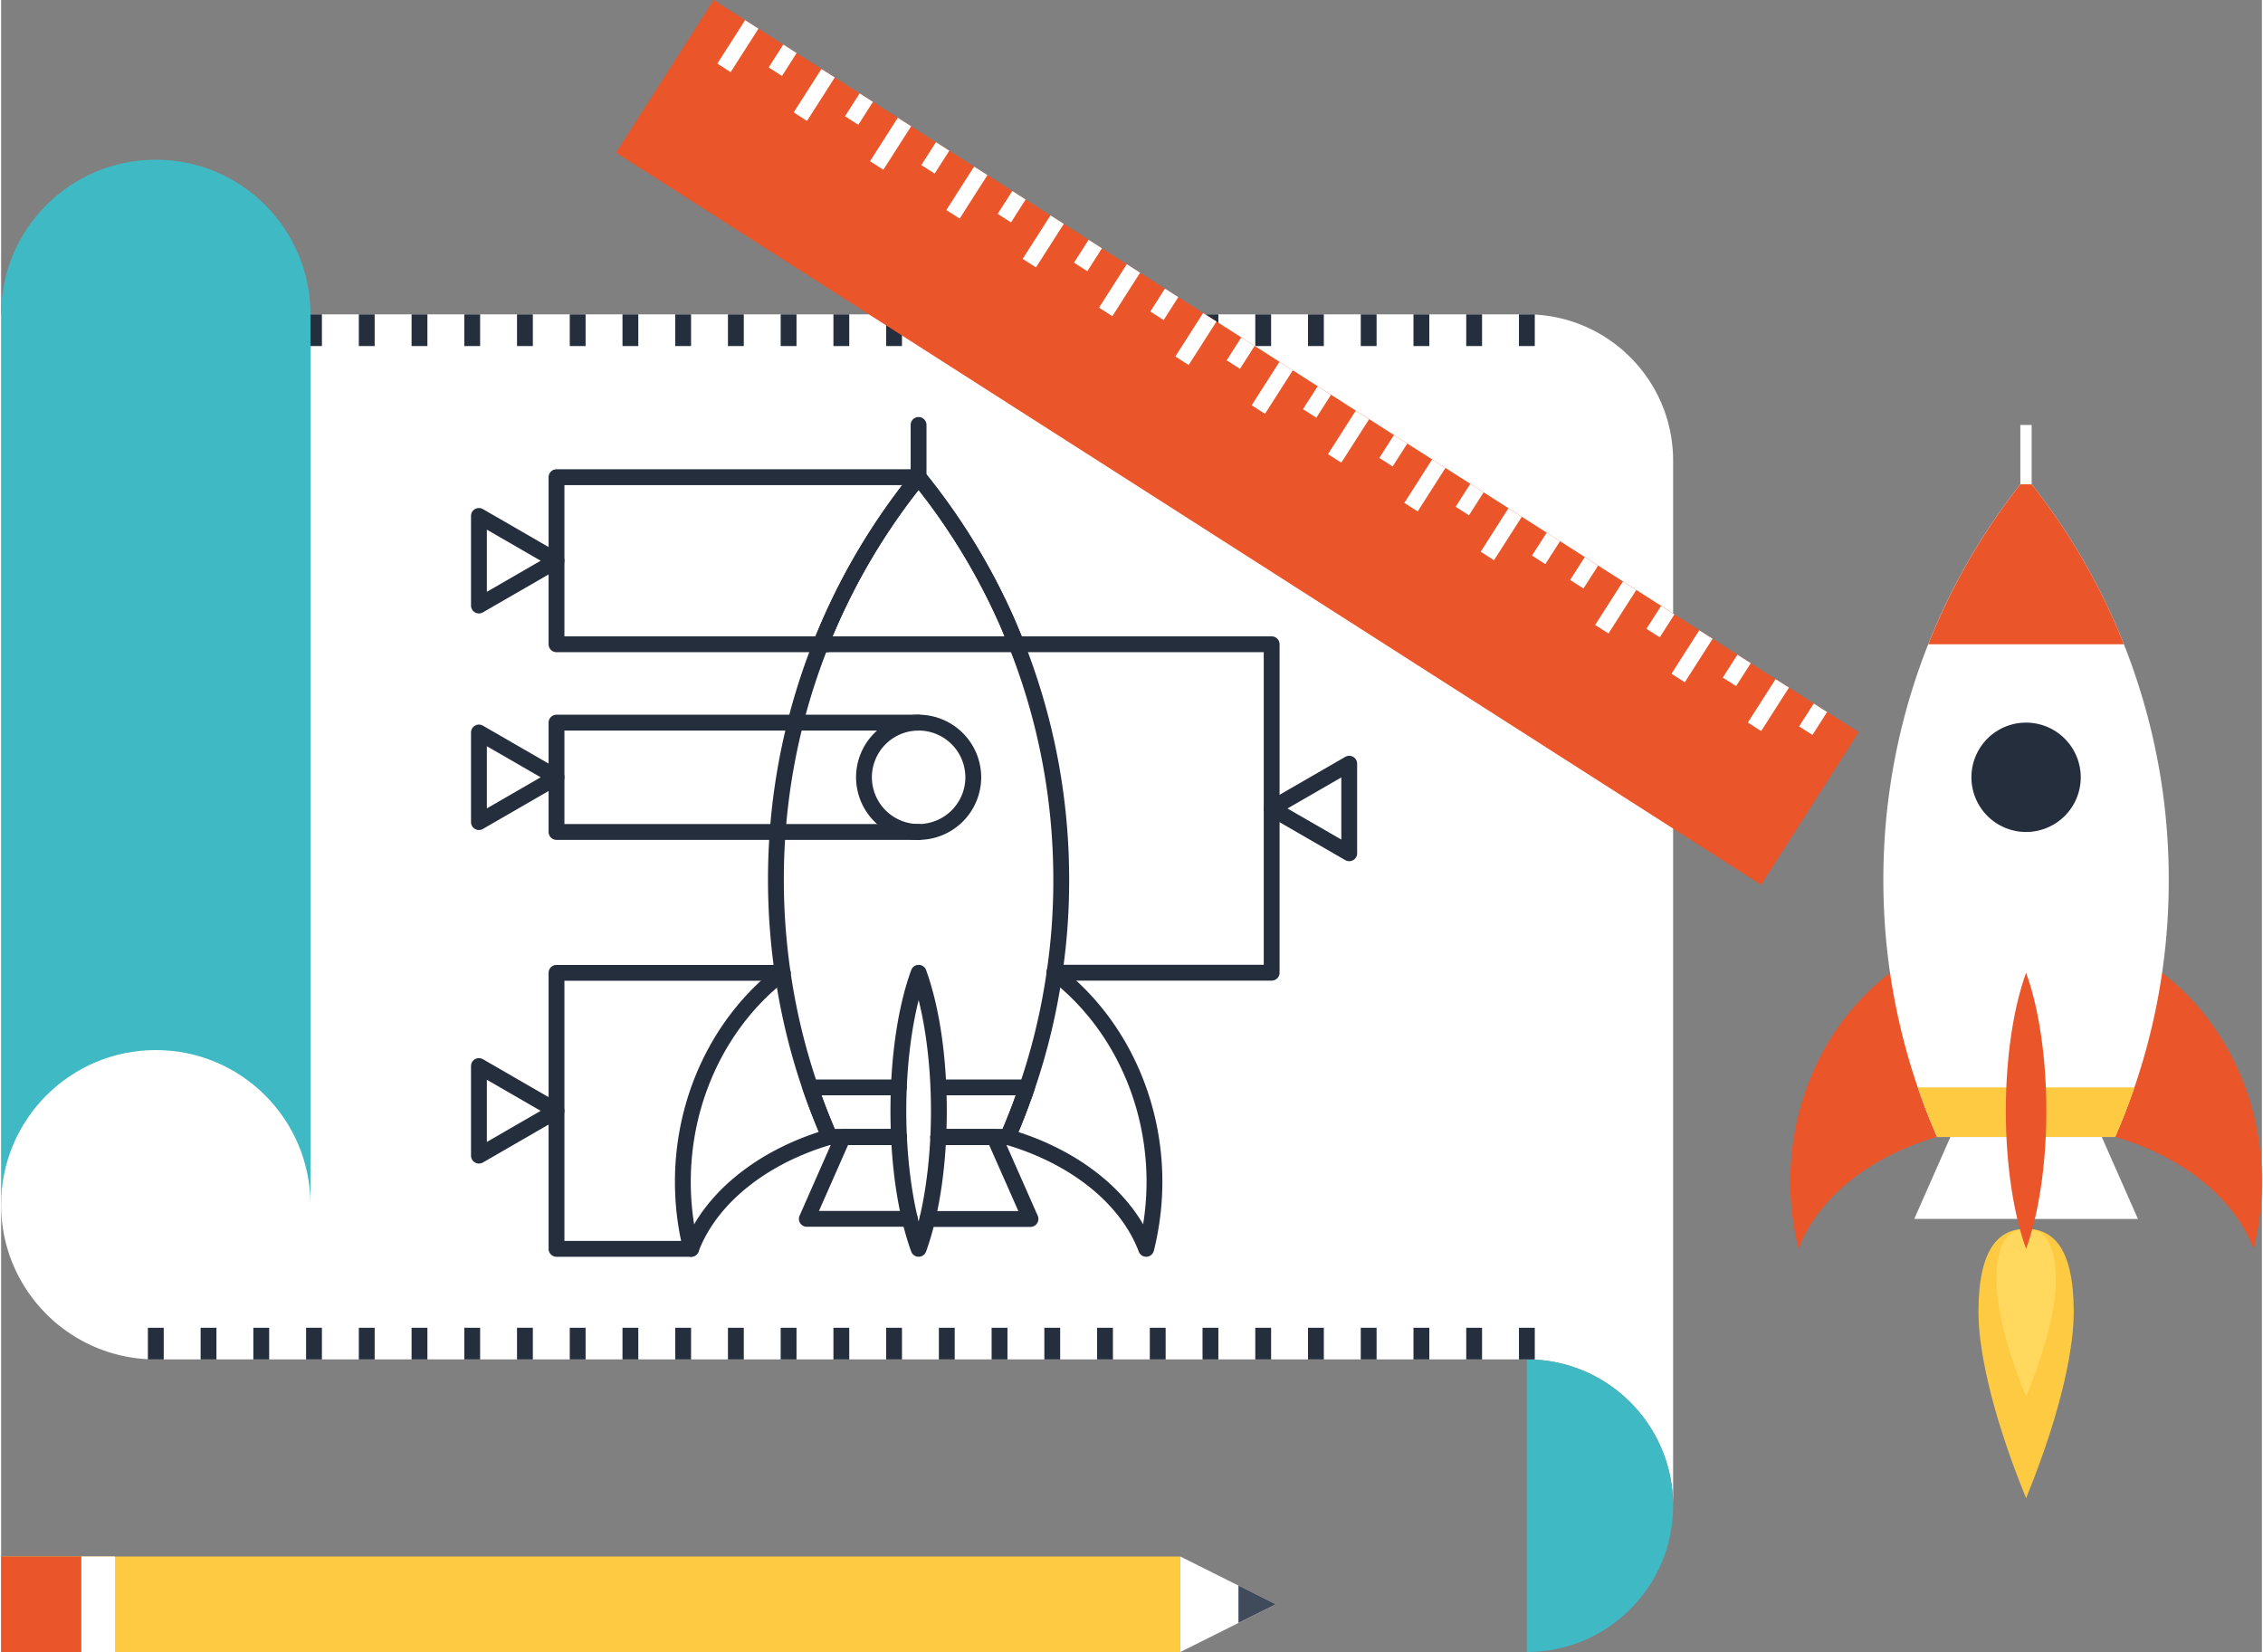
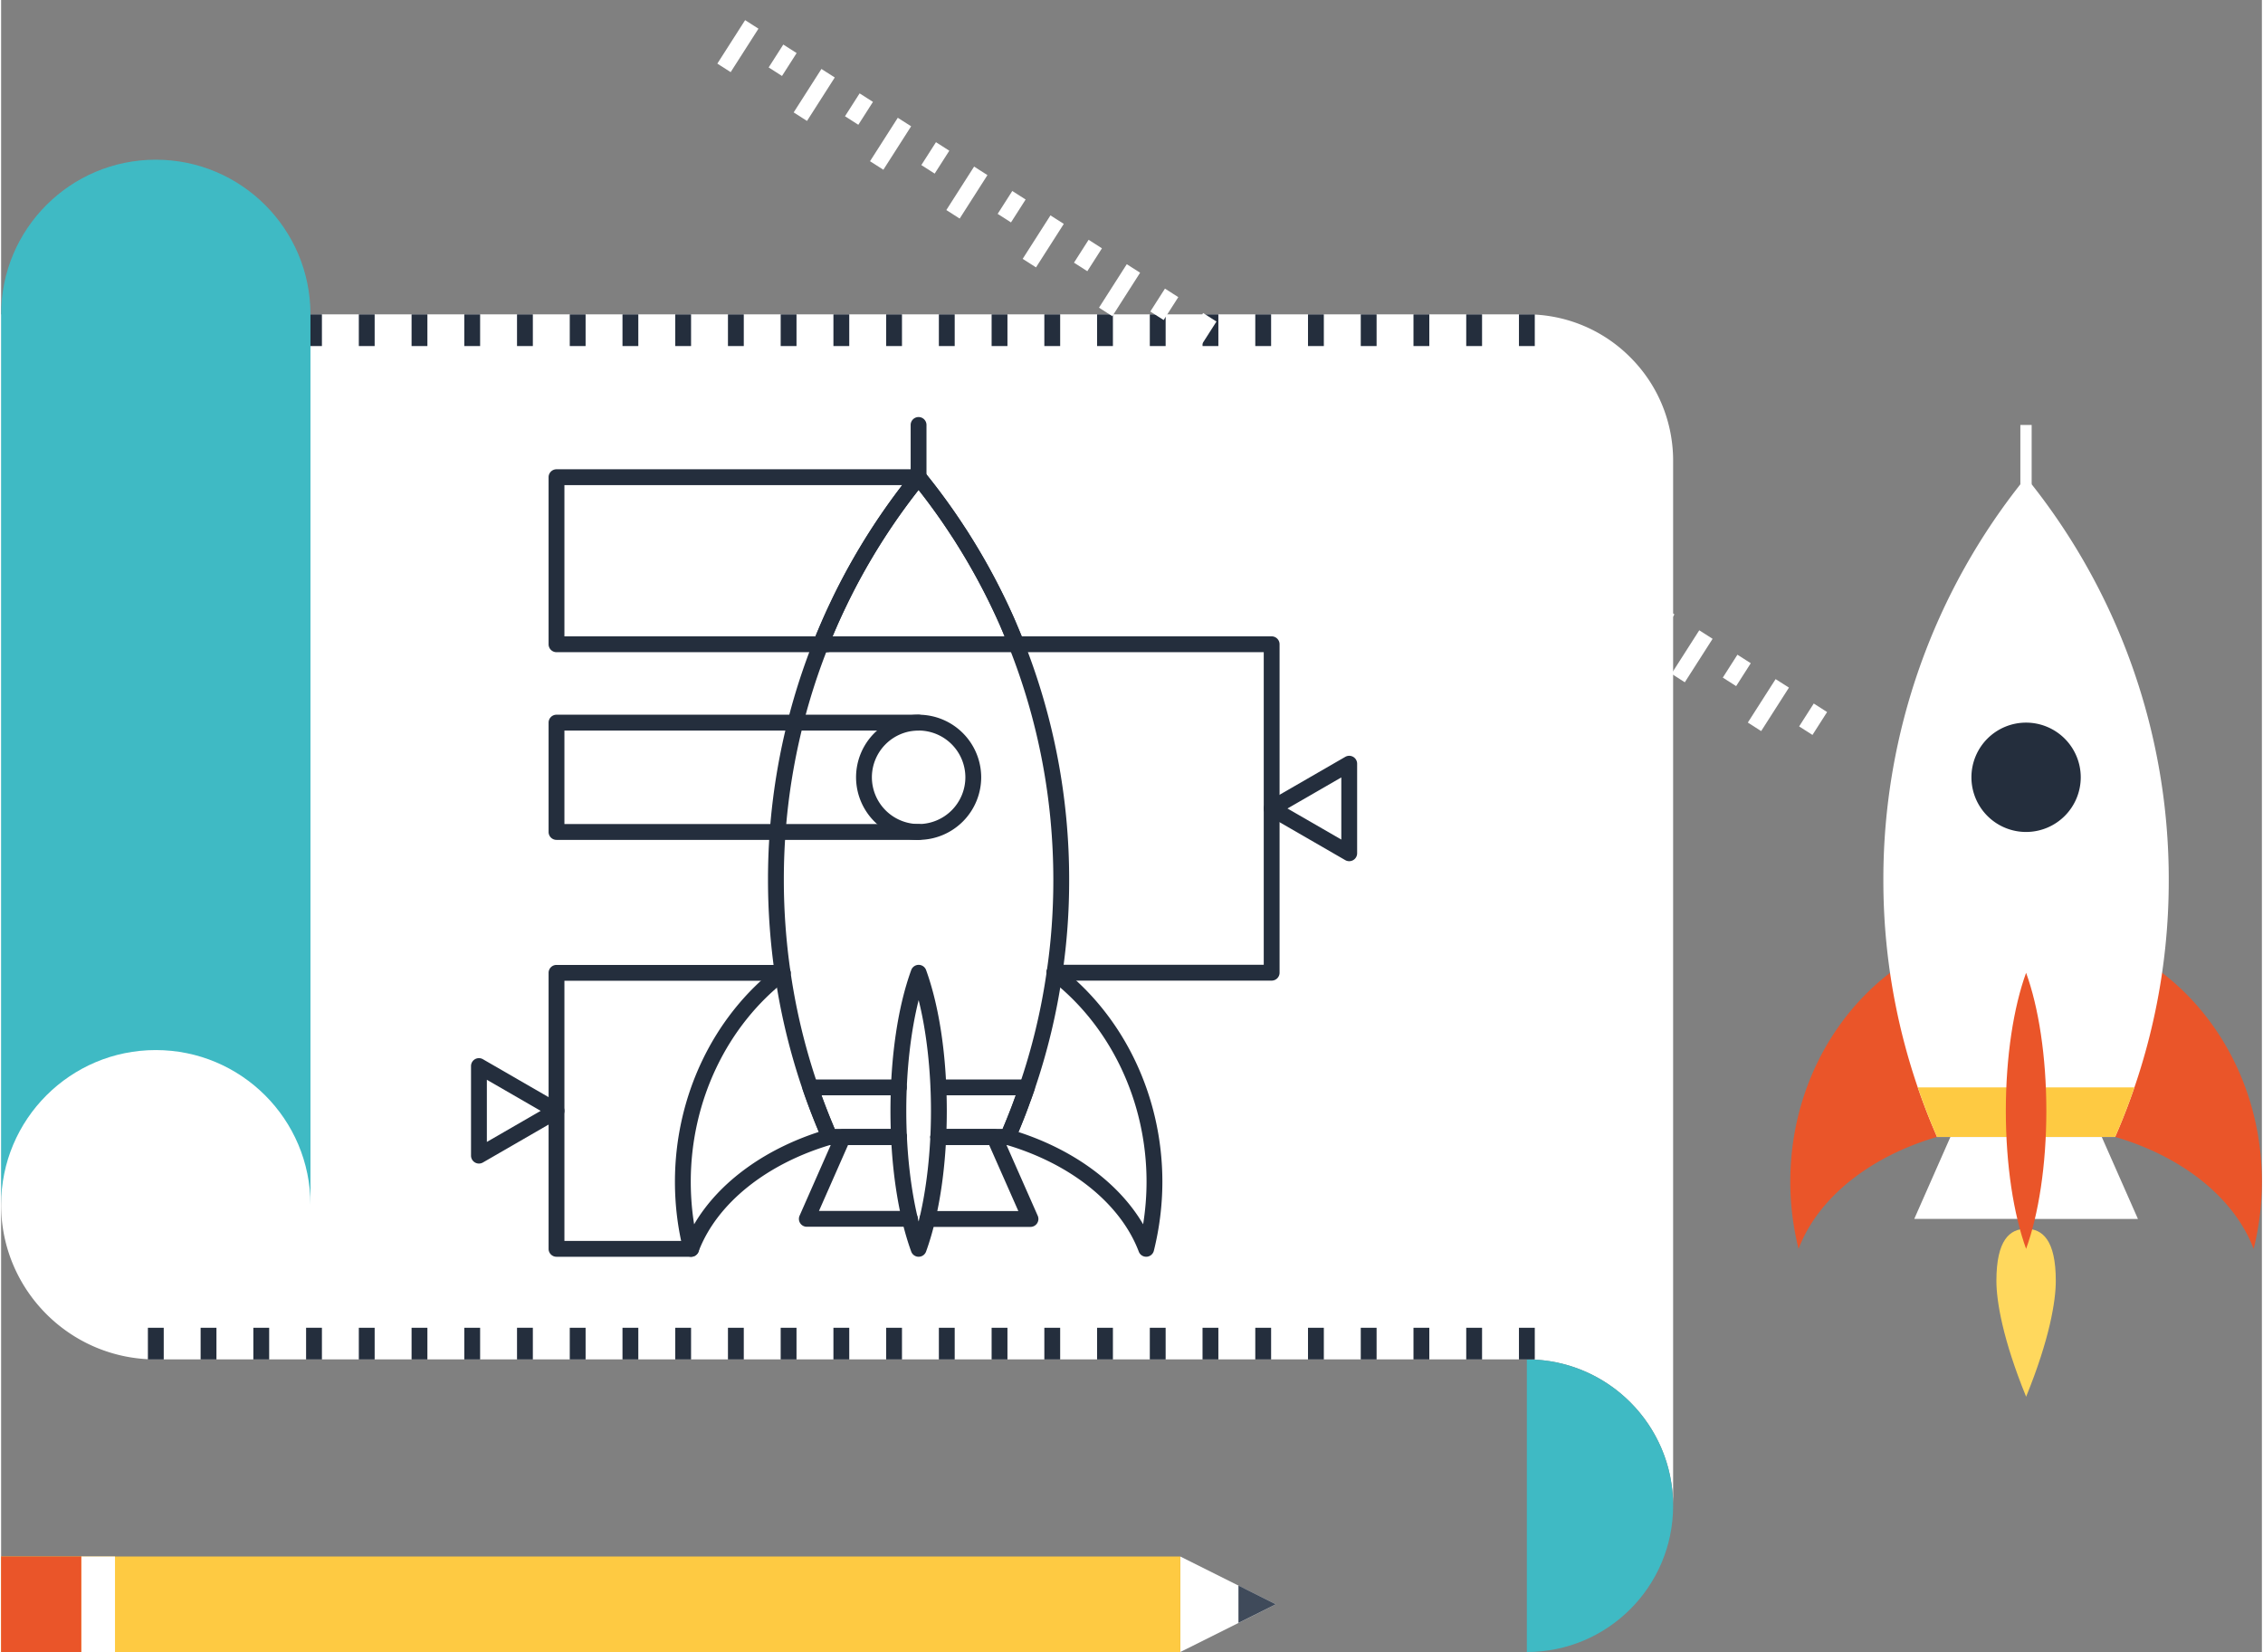
<svg xmlns="http://www.w3.org/2000/svg" viewBox="0 0 199.992 146.138" width="600" height="438">
  <rect x="0" y="0" width="199.992" height="146.138" fill="#808080" stroke="none" />
  <path fill="#FFF" d="M0 27.81v78.764c0 7.557 6.123 13.68 13.682 13.68H134.97c7.15 0 12.939 5.801 12.939 12.943V40.752c0-3.314-1.264-6.627-3.791-9.146a12.872 12.872 0 00-9.148-3.796H0z" />
  <path fill="#3FBAC4" d="M134.97 120.253v25.885c7.148 0 12.939-5.793 12.939-12.941s-5.79-12.944-12.939-12.944z" />
  <g fill="#242E3D">
    <path d="M12.985 117.457h1.4v2.801h-1.4zM17.649 117.457h1.4v2.801h-1.4zM22.313 117.457h1.4v2.801h-1.4zM26.979 117.455h1.4v2.803h-1.4zM31.644 117.457h1.4v2.801h-1.4zM36.31 117.457h1.4v2.801h-1.4zM40.974 117.457h1.4v2.801h-1.4zM45.638 117.455h1.4v2.803h-1.4zM50.304 117.457h1.4v2.801h-1.4zM54.968 117.457h1.4v2.801h-1.4zM59.634 117.457h1.4v2.801h-1.4zM64.298 117.457h1.4v2.801h-1.4zM68.962 117.457h1.4v2.801h-1.4zM73.628 117.457h1.4v2.801h-1.4zM78.292 117.457h1.4v2.801h-1.4zM82.956 117.457h1.4v2.801h-1.4zM87.622 117.457h1.4v2.801h-1.4zM92.286 117.457h1.4v2.801h-1.4zM96.952 117.457h1.4v2.801h-1.4zM101.616 117.457h1.4v2.801h-1.4zM106.28 117.457h1.4v2.801h-1.4zM110.946 117.457h1.4v2.801h-1.4zM115.61 117.457h1.4v2.801h-1.4zM120.277 117.457h1.4v2.801h-1.4zM124.941 117.457h1.4v2.801h-1.4zM129.607 117.457h1.4v2.801h-1.4zM134.271 117.457h1.4v2.801h-1.4z" />
    <g>
      <path d="M12.985 27.81h1.4v2.802h-1.4zM17.649 27.81h1.4v2.802h-1.4zM22.313 27.81h1.4v2.802h-1.4zM26.979 27.809h1.4v2.803h-1.4zM31.644 27.81h1.4v2.802h-1.4zM36.31 27.81h1.4v2.802h-1.4zM40.974 27.81h1.4v2.802h-1.4zM45.638 27.809h1.4v2.803h-1.4zM50.304 27.81h1.4v2.802h-1.4zM54.968 27.81h1.4v2.802h-1.4zM59.634 27.81h1.4v2.802h-1.4zM64.298 27.81h1.4v2.802h-1.4zM68.962 27.81h1.4v2.802h-1.4zM73.628 27.81h1.4v2.802h-1.4zM78.292 27.81h1.4v2.802h-1.4zM82.956 27.81h1.4v2.802h-1.4zM87.622 27.81h1.4v2.802h-1.4zM92.286 27.81h1.4v2.802h-1.4zM96.952 27.81h1.4v2.802h-1.4zM101.616 27.81h1.4v2.802h-1.4zM106.28 27.81h1.4v2.802h-1.4zM110.946 27.81h1.4v2.802h-1.4zM115.61 27.81h1.4v2.802h-1.4zM120.277 27.81h1.4v2.802h-1.4zM124.941 27.81h1.4v2.802h-1.4zM129.607 27.81h1.4v2.802h-1.4zM134.271 27.81h1.4v2.802h-1.4z" />
    </g>
  </g>
  <path fill="#3FBAC4" d="M13.682 14.127c7.555 0 13.684 6.126 13.684 13.683v78.764c0-7.559-6.129-13.684-13.684-13.684S0 99.015 0 106.574V27.81c0-7.557 6.127-13.683 13.682-13.683z" />
-   <path fill="#FECA42" d="M179.134 108.703c-2.326-.002-4.215 1.596-4.215 7.379 0 2.85.887 8.281 4.215 16.451 3.328-8.168 4.213-13.602 4.215-16.455.002-5.78-1.889-7.377-4.215-7.375z" />
  <path fill="#FFD85D" d="M179.134 108.703c-1.453-.002-2.625.994-2.627 4.598-.002 1.777.551 5.164 2.629 10.254 2.076-5.092 2.629-8.477 2.625-10.258 0-3.6-1.178-4.596-2.627-4.594z" />
  <path fill="#EA5529" d="M179.134 99.472c9.625 0 17.723 4.664 20.129 11.004.473-1.895.73-3.887.729-5.939.002-12.499-9.34-22.628-20.857-22.626-11.523.001-20.859 10.132-20.861 22.628a24.55 24.55 0 00.732 5.938c2.402-6.339 10.501-11.003 20.128-11.005z" />
  <path fill="#FFF" d="M187.009 100.578a56.396 56.396 0 004.744-22.722 56.346 56.346 0 00-12.627-35.638 56.4 56.4 0 00-12.619 35.638 56.464 56.464 0 004.75 22.722h15.752z" />
  <path fill="#FECA42" d="M169.552 96.193a58.212 58.212 0 001.705 4.384h15.752a55.232 55.232 0 001.707-4.387l-19.164.003z" />
  <path fill="#FFF" d="M189.027 107.828l-19.787-.002 3.199-7.248 13.389.002z" />
  <path fill="#EA5529" d="M177.341 98.264c0 4.828.691 9.173 1.793 12.21 1.102-3.037 1.789-7.385 1.791-12.21-.002-4.827-.689-9.174-1.791-12.211-1.103 3.038-1.791 7.382-1.793 12.211z" />
  <path fill="#242E3D" d="M183.968 68.76a4.839 4.839 0 01-4.836 4.837 4.834 4.834 0 01-4.834-4.84 4.832 4.832 0 014.832-4.833 4.84 4.84 0 014.838 4.836z" />
-   <path fill="#EA5529" d="M179.126 42.218a56.505 56.505 0 00-8.646 14.775h17.303a56.234 56.234 0 00-8.657-14.775z" />
  <path fill="#FFF" d="M178.626 37.593h1v5.251h-1z" />
  <g fill="#242E3D">
    <path d="M61.041 111.173h-.039a.703.703 0 01-.64-.527c-.5-1.965-.754-4.02-.754-6.107 0-7.562 3.403-14.678 9.104-19.037a.696.696 0 01.98.131.697.697 0 01-.131.98c-5.355 4.096-8.553 10.797-8.553 17.925 0 1.273.1 2.533.298 3.766 2.211-3.787 6.465-6.854 11.786-8.406a.695.695 0 01.868.477.698.698 0 01-.476.867c-5.775 1.686-10.183 5.229-11.79 9.479a.695.695 0 01-.653.452zM101.295 111.173a.699.699 0 01-.654-.451c-1.608-4.244-6.016-7.783-11.79-9.469a.699.699 0 01-.476-.867.695.695 0 01.868-.477c5.316 1.551 9.568 4.611 11.782 8.391.2-1.25.302-2.51.302-3.762 0-7.127-3.202-13.833-8.565-17.936a.7.7 0 11.851-1.111c5.707 4.365 9.114 11.486 9.114 19.047 0 2.039-.254 4.092-.753 6.104a.703.703 0 01-.638.531h-.041z" />
    <path d="M89.047 101.283h-6.141a.7.7 0 010-1.4h5.681c.261-.609.506-1.225.745-1.84.123-.322.245-.647.358-.973.104-.262.185-.494.268-.731l.111-.315a54.755 54.755 0 002.425-10.073c.39-2.605.587-5.326.587-8.091 0-7.119-1.318-14.055-3.919-20.613l-.798-1.924a55.85 55.85 0 00-3.833-7.201 16.186 16.186 0 00-.488-.756 52.994 52.994 0 00-2.884-4.027 56.48 56.48 0 00-5.256 8.03 53.165 53.165 0 00-1.16 2.286l-.111.233c-.154.326-.308.646-.453.975a18.46 18.46 0 00-.313.707c-.209.475-.401.937-.593 1.401l-.099.271a.637.637 0 01-.051.105 55.672 55.672 0 00-3.882 20.513c0 2.686.198 5.41.588 8.099a55.141 55.141 0 003.647 13.269c.092.223.182.441.274.656h5.679a.7.7 0 010 1.4h-6.141a.701.701 0 01-.668-.492c-.152-.338-.295-.68-.438-1.029a56.467 56.467 0 01-3.738-13.604 57.936 57.936 0 01-.604-8.299 57.058 57.058 0 014.021-21.129c.012-.029.024-.058.04-.085l.071-.195c.2-.488.398-.962.607-1.437.102-.239.208-.487.326-.736.145-.325.302-.655.461-.991l.111-.234a55.17 55.17 0 011.194-2.353 58.323 58.323 0 015.938-8.924.703.703 0 01.544-.262c.184.036.411.095.546.259a55.283 55.283 0 013.509 4.818c.17.248.349.522.514.796a57.21 57.21 0 013.93 7.386l.808 1.949a57.088 57.088 0 014.021 21.138 56.13 56.13 0 01-.602 8.292 56.103 56.103 0 01-2.468 10.266l-.004.014a1.092 1.092 0 01-.038.108l-.091.263c-.089.256-.178.507-.277.759-.106.308-.234.646-.363.985a58.47 58.47 0 01-.951 2.32.7.7 0 01-.64.416z" />
    <path d="M79.43 101.283h-6.141a.701.701 0 01-.668-.492c-.152-.338-.295-.68-.438-1.029a64.246 64.246 0 01-1.26-3.341.698.698 0 01.661-.93h7.834a.7.7 0 110 1.4h-6.843a59.994 59.994 0 001.175 2.991h5.679a.701.701 0 01.001 1.401zM89.047 101.283h-6.141a.7.7 0 010-1.4h5.681c.261-.609.507-1.225.745-1.84.123-.322.245-.647.358-.973.021-.053.044-.113.068-.179h-6.841a.7.7 0 110-1.4h7.832a.698.698 0 01.662.927s-.27.789-.41 1.143c-.106.308-.234.646-.363.985a58.47 58.47 0 01-.951 2.32.7.7 0 01-.64.417z" />
    <path d="M80.391 108.521h-9.115a.698.698 0 01-.641-.982l3.191-7.238a.7.7 0 01.641-.418h4.963a.7.7 0 010 1.4h-4.507l-2.574 5.838h8.042a.7.7 0 010 1.4zM91.061 108.533h-9.115a.7.7 0 010-1.4h8.041l-2.585-5.85h-4.495a.7.7 0 010-1.4h4.951c.277 0 .528.164.641.416l3.203 7.25a.702.702 0 01-.641.984z" />
    <path d="M81.166 111.175a.7.7 0 01-.658-.463c-1.184-3.262-1.835-7.684-1.835-12.449.002-4.778.654-9.2 1.837-12.45a.702.702 0 01.658-.461h.001a.7.7 0 01.657.462c1.179 3.256 1.829 7.677 1.831 12.449-.002 4.775-.653 9.197-1.833 12.449a.7.7 0 01-.658.463zm.001-22.705c-.702 2.794-1.093 6.236-1.094 9.794 0 3.55.391 6.992 1.093 9.792.7-2.795 1.09-6.236 1.091-9.792-.001-3.555-.391-6.997-1.09-9.794zM81.164 74.297a5.545 5.545 0 01-5.534-5.54 5.54 5.54 0 015.532-5.533 5.545 5.545 0 015.538 5.535 5.544 5.544 0 01-5.536 5.538zm0-9.673a4.14 4.14 0 00-4.134 4.133 4.144 4.144 0 004.134 4.14A4.142 4.142 0 0085.3 68.76a4.143 4.143 0 00-4.136-4.136zM89.814 57.693H72.512a.7.7 0 01-.65-.958 57.222 57.222 0 018.755-14.958.7.7 0 01.543-.26h.001c.211 0 .41.095.543.259a56.842 56.842 0 018.762 14.959.698.698 0 01-.652.958zm-16.261-1.4h15.221a55.451 55.451 0 00-7.612-12.954 55.742 55.742 0 00-7.609 12.954z" />
    <path d="M81.16 42.918a.7.7 0 01-.7-.7v-4.625a.7.7 0 111.4 0v4.625a.7.7 0 01-.7.7z" />
    <g>
      <path d="M42.27 102.929a.701.701 0 01-.701-.701v-7.923a.7.7 0 011.05-.606l6.861 3.962a.7.7 0 010 1.212l-6.861 3.963a.697.697 0 01-.349.093zm.7-7.411v5.498l4.762-2.749-4.762-2.749zM119.255 76.182a.694.694 0 01-.35-.094l-6.861-3.962a.7.7 0 010-1.212l6.861-3.961a.7.7 0 011.051.606v7.923a.7.7 0 01-.701.7zm-5.46-4.662l4.761 2.749v-5.498l-4.761 2.749z" />
      <path d="M61.041 111.175h-11.91a.7.7 0 01-.7-.701V86.058a.7.7 0 01.7-.7h20.006a.7.7 0 110 1.4H49.831v23.017h11.21a.7.7 0 010 1.4zM73.059 57.693H49.131a.7.7 0 01-.7-.7v-14.78a.7.7 0 01.7-.7h32.025a.7.7 0 110 1.4H49.831v13.38h23.228a.7.7 0 110 1.4zM81.166 74.297H49.131a.7.7 0 01-.7-.7v-9.673a.7.7 0 01.7-.7h32.025a.7.7 0 110 1.4H49.831v8.272h31.335a.7.7 0 110 1.401zM112.395 86.747H93.188a.7.7 0 110-1.4h18.507V57.693h-21.88a.7.7 0 110-1.4h22.58a.7.7 0 01.7.7v29.054a.7.7 0 01-.7.7z" />
-       <path d="M42.27 54.265a.7.7 0 01-.701-.7v-7.924a.7.7 0 011.05-.606l6.861 3.962a.7.7 0 010 1.212l-6.861 3.962a.698.698 0 01-.349.094zm.7-7.411v5.498l4.762-2.749-4.762-2.749zM42.27 73.422a.7.7 0 01-.701-.7v-7.924a.7.7 0 011.05-.606l6.861 3.962a.7.7 0 010 1.212l-6.861 3.962a.687.687 0 01-.349.094zm.7-7.411v5.498l4.762-2.749-4.762-2.749z" />
    </g>
  </g>
  <g>
    <path fill="#FFF" d="M104.314 146.138l8.452-4.222-8.452-4.225z" />
    <path fill="#FECA42" d="M0 137.691h104.314v8.447H0z" />
    <path fill="#3F4A5A" d="M109.457 143.564l3.309-1.648-3.309-1.661z" />
    <path fill="#FFF" d="M7.09 137.691h2.984v8.447H7.09z" />
    <path fill="#EA5529" d="M0 137.691h7.09v8.447H0z" />
  </g>
  <g>
-     <path fill="#EA5529" d="M63.033 0l101.295 64.768-8.636 13.505L54.398 13.505z" />
    <g fill="#FFF">
      <path d="M65.816 1.782l1.18.754-2.458 3.845-1.18-.754zM72.567 6.1l1.18.754-2.456 3.844-1.18-.754zM79.322 10.418l1.18.754-2.457 3.844-1.18-.754zM86.073 14.736l1.18.754-2.457 3.845-1.18-.754zM92.827 19.052l1.18.754-2.458 3.846-1.18-.754zM99.578 23.371l1.18.754-2.457 3.845-1.18-.754zM106.332 27.69l1.18.754-2.458 3.845-1.18-.754zM113.084 32.007l1.18.754-2.458 3.845-1.18-.754zM119.834 36.331l1.18.754-2.458 3.844-1.18-.754zM126.588 40.644l1.18.754-2.456 3.843-1.18-.754zM133.341 44.962l1.18.754-2.457 3.844-1.18-.754zM143.47 51.439l1.179.754-2.458 3.845-1.18-.754zM150.221 55.756l1.18.754-2.458 3.845-1.18-.754zM156.975 60.075l1.18.753-2.458 3.845-1.18-.754z" />
      <g>
        <path d="M69.193 3.941l1.18.754-1.294 2.025-1.18-.754zM75.945 8.26l1.18.753-1.294 2.025-1.18-.754zM82.699 12.578l1.18.754-1.295 2.025-1.18-.754zM89.45 16.895l1.18.754-1.294 2.025-1.18-.754zM96.202 21.212l1.18.754-1.294 2.025-1.18-.754zM102.956 25.53l1.18.755-1.296 2.027-1.18-.754zM109.708 29.848l1.18.754-1.295 2.026-1.18-.754zM116.466 34.169l1.18.756-1.298 2.025-1.18-.756zM123.213 38.485l1.18.754-1.294 2.025-1.18-.754zM129.965 42.803l1.18.754-1.294 2.025-1.18-.754zM136.723 47.123l1.18.756-1.298 2.024-1.18-.756zM140.093 49.281l1.18.754-1.294 2.024-1.18-.754zM146.845 53.598l1.18.754-1.295 2.025-1.18-.754zM153.598 57.916l1.18.754-1.294 2.025-1.18-.754zM160.35 62.234l1.18.754-1.294 2.025-1.18-.754z" />
      </g>
    </g>
  </g>
</svg>